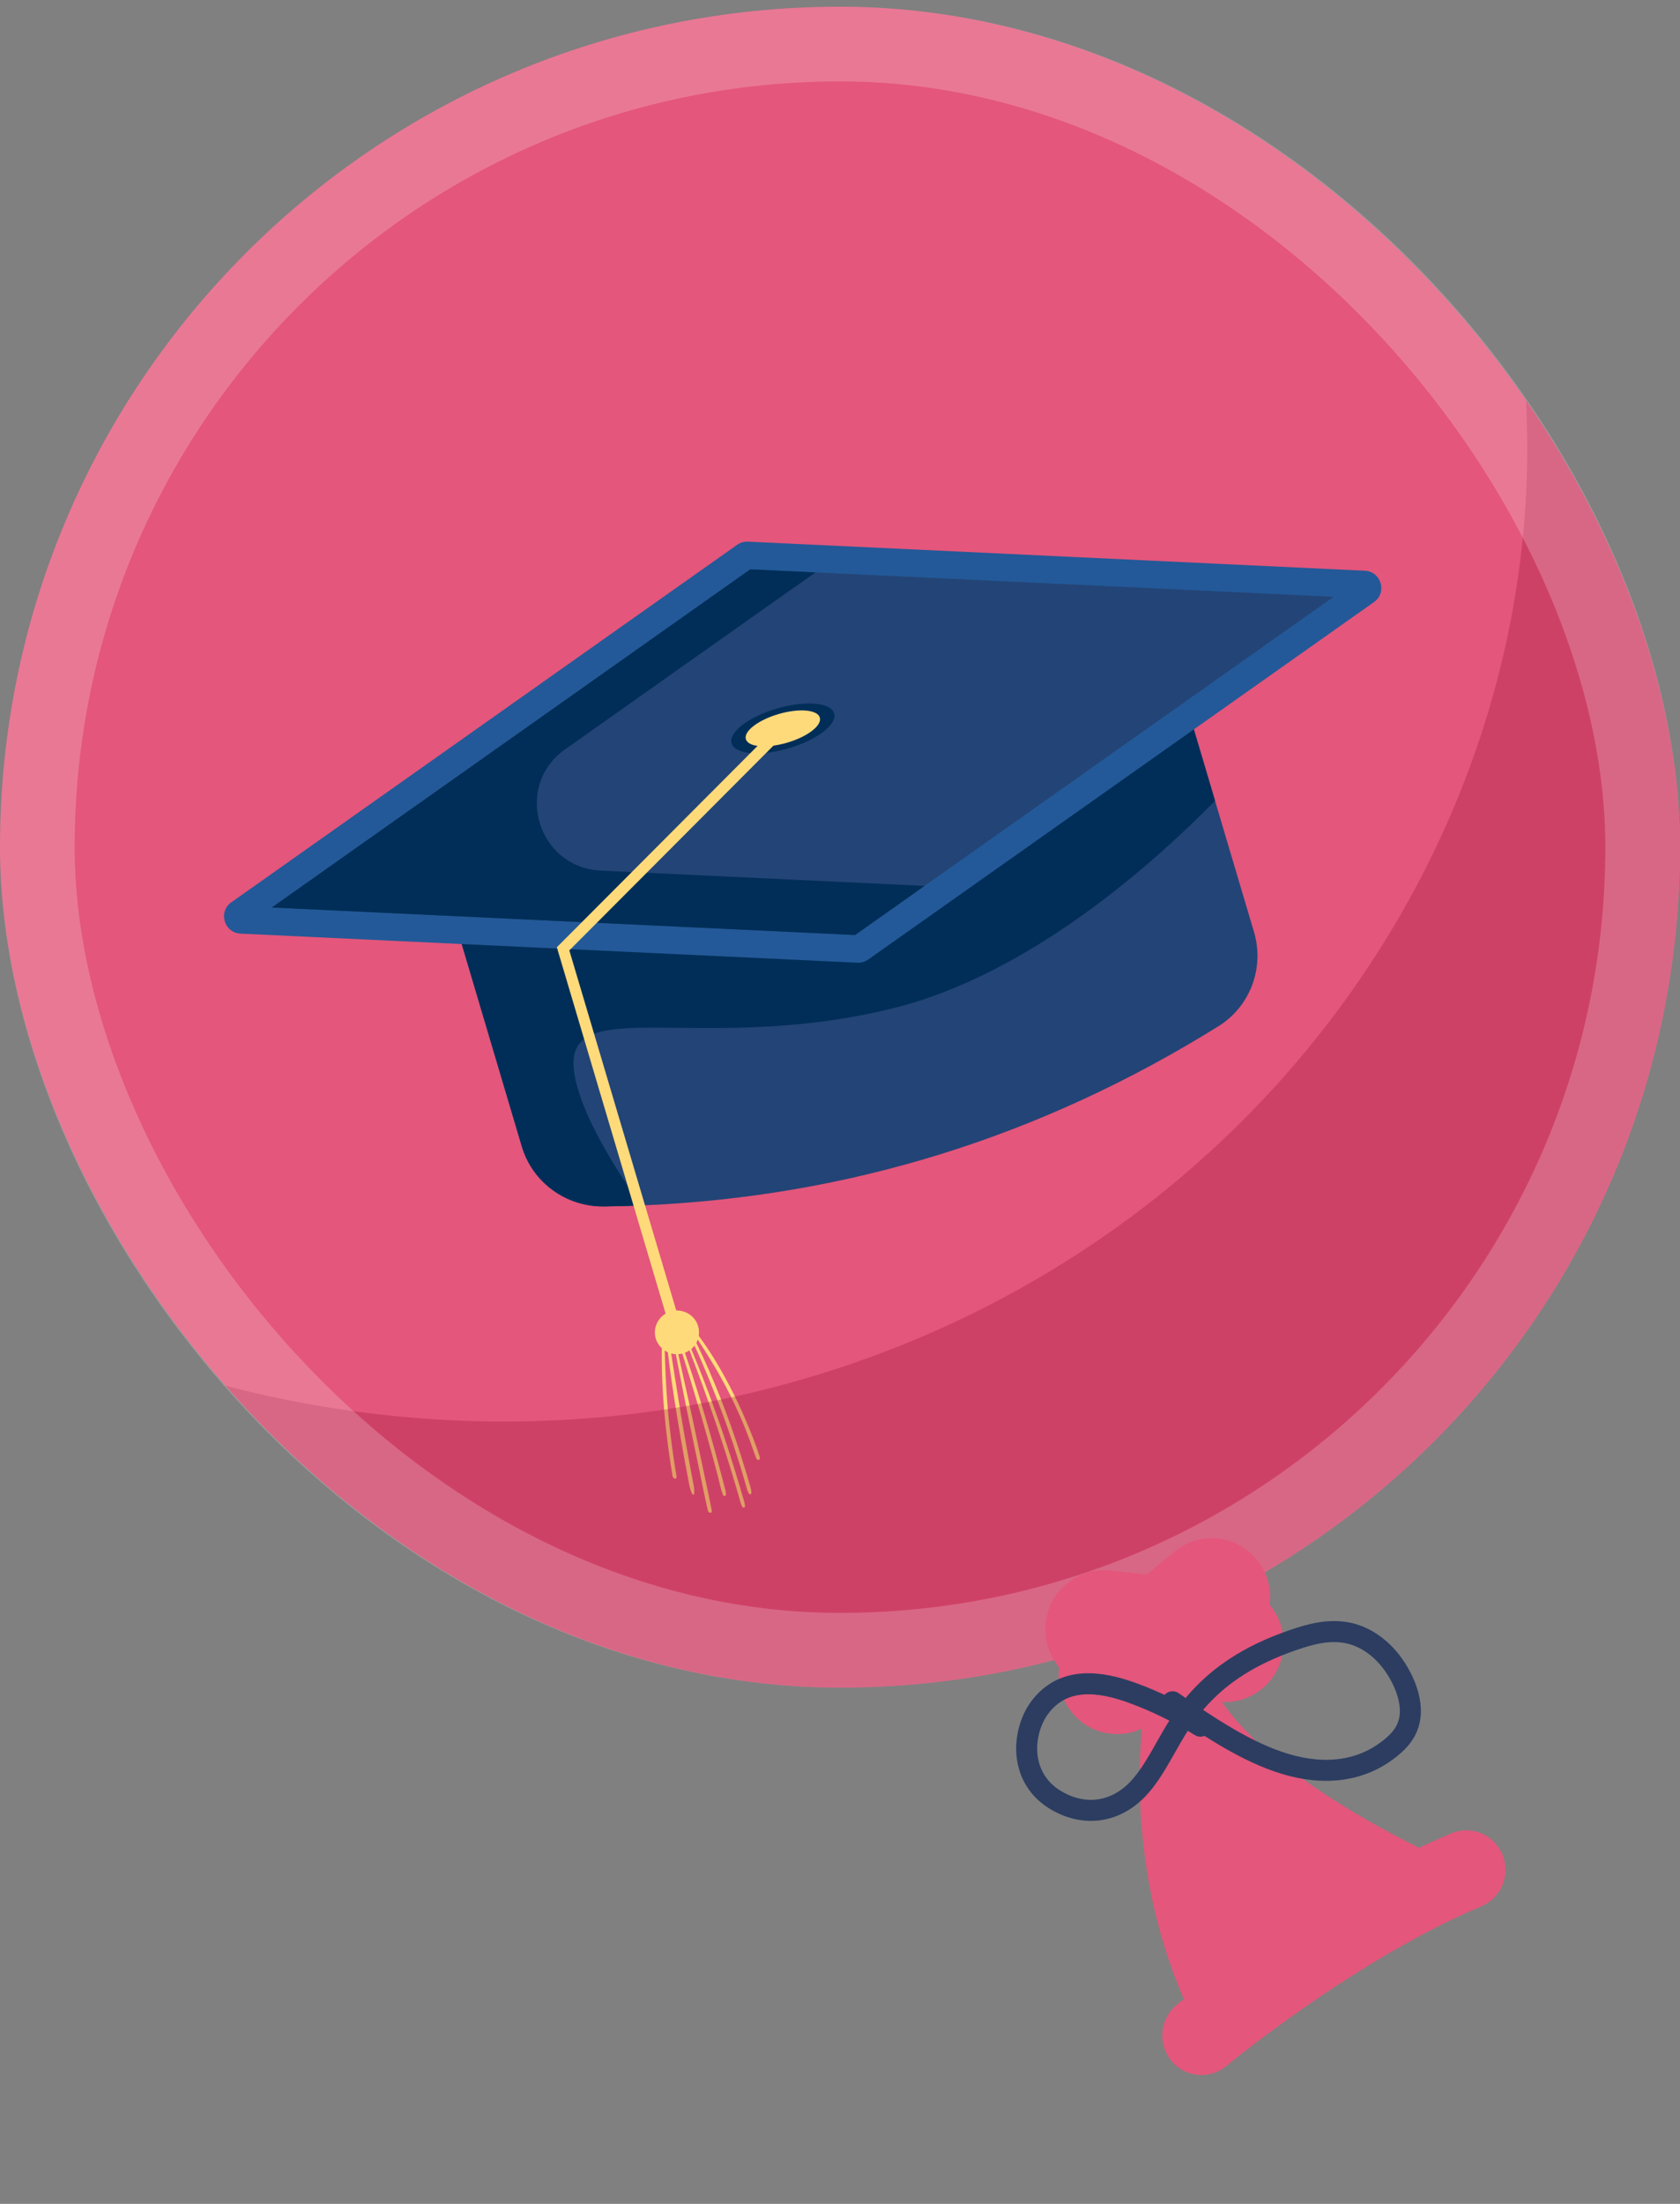
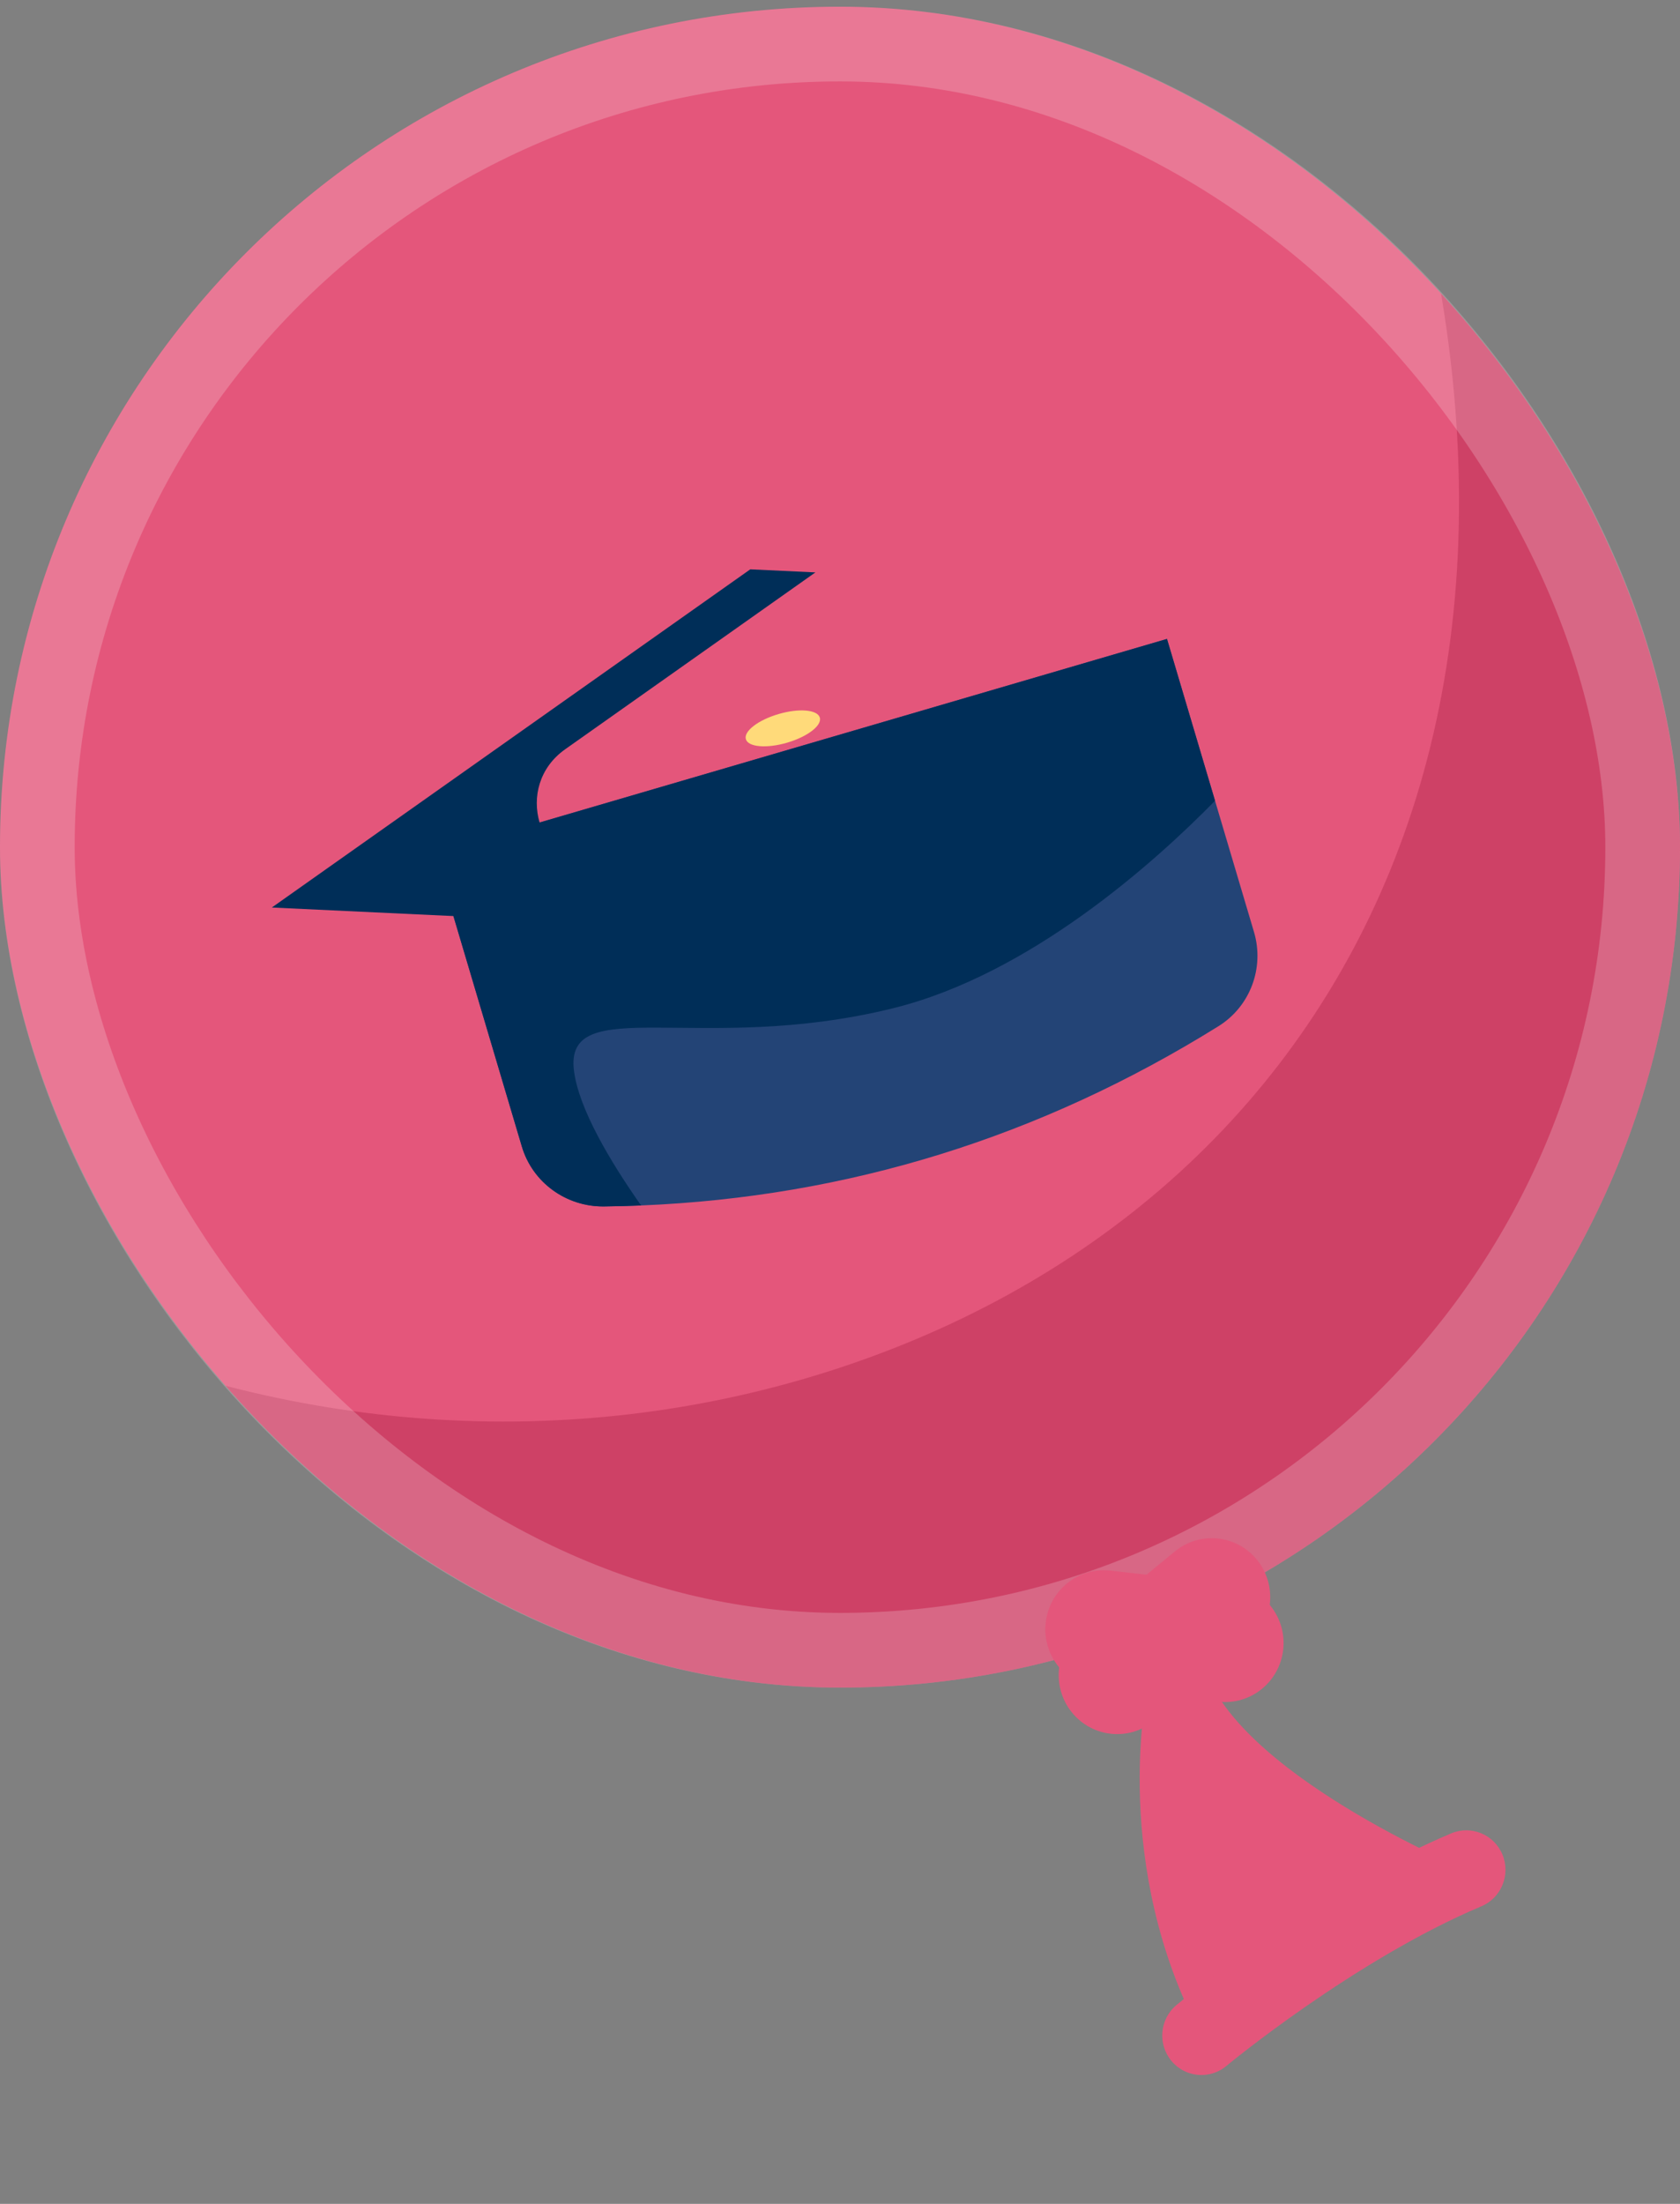
<svg xmlns="http://www.w3.org/2000/svg" width="90" height="118" viewBox="0 0 90 118" fill="none">
  <rect x="0" y="0" width="90" height="118" fill="#808080" stroke="none" />
  <g clip-path="url(#clip0_906_2998)">
    <rect y="0.359" width="90" height="90" rx="45" fill="#E4567B" />
    <g clip-path="url(#clip1_906_2998)">
      <path d="M23.29 45.682L27.955 61.385C28.528 63.316 30.331 64.62 32.359 64.596C33.024 64.588 33.685 64.571 34.344 64.544C45.4 64.088 55.718 60.893 65.275 54.946C66.978 53.886 67.747 51.818 67.179 49.904L62.517 34.21L23.29 45.682Z" fill="#234476" />
      <path d="M23.29 45.682L27.955 61.385C28.528 63.316 30.331 64.62 32.359 64.596C33.024 64.588 33.685 64.571 34.344 64.544C32.673 62.165 31.016 59.373 30.751 57.352C30.19 53.086 37.557 56.528 47.847 53.983C55.173 52.173 61.852 46.179 65.091 42.875L62.517 34.21L23.29 45.682Z" fill="#002E58" />
-       <path d="M73.11 30.558L40.072 29.001C39.863 28.991 39.657 29.051 39.487 29.172L12.393 48.311C11.672 48.821 12.005 49.948 12.89 49.989L45.928 51.546C46.137 51.556 46.343 51.496 46.513 51.376L73.607 32.236C74.328 31.726 73.995 30.599 73.11 30.558Z" fill="#235998" />
-       <path d="M40.193 30.484L71.439 31.956L45.807 50.063L14.562 48.591L40.193 30.484Z" fill="#234476" />
      <path d="M40.193 30.484L43.682 30.648L30.28 40.116C27.485 42.09 28.777 46.456 32.204 46.617L49.529 47.434L45.807 50.063L14.562 48.591L40.193 30.484Z" fill="#002E58" />
-       <path d="M44.685 38.196C44.51 37.608 43.139 37.492 41.622 37.936C40.104 38.379 39.016 39.215 39.19 39.803C39.365 40.39 40.736 40.507 42.254 40.063C43.771 39.62 44.859 38.783 44.685 38.196Z" fill="#002E58" />
      <path d="M43.918 38.42C43.792 37.996 42.803 37.912 41.709 38.232C40.616 38.552 39.831 39.155 39.957 39.579C40.082 40.002 41.071 40.086 42.165 39.766C43.259 39.446 44.044 38.844 43.918 38.42Z" fill="#FFDA7A" />
-       <path d="M35.658 70.336L29.831 50.719L41.726 38.792L42.149 39.207L30.5 50.887L36.228 70.169C36.754 70.153 37.245 70.483 37.401 71.007C37.452 71.18 37.458 71.354 37.431 71.521C38.039 72.337 38.58 73.246 39.068 74.177C39.387 74.785 39.683 75.41 39.955 76.049C40.225 76.686 40.492 77.341 40.7 78.006C40.756 78.185 40.566 78.236 40.505 78.063C40.27 77.405 40.042 76.752 39.77 76.111C39.506 75.493 39.22 74.887 38.913 74.297C38.444 73.398 37.921 72.554 37.38 71.727C37.359 71.787 37.335 71.846 37.305 71.901C38.24 73.822 39.026 75.86 39.684 77.912C39.79 78.242 39.892 78.574 39.992 78.906C40.04 79.066 40.087 79.227 40.133 79.388C40.181 79.555 40.25 79.736 40.254 79.907C40.256 80.013 40.163 80.049 40.106 79.95C40.041 79.836 40.013 79.71 39.976 79.583C39.931 79.422 39.884 79.261 39.837 79.101C39.752 78.814 39.666 78.528 39.576 78.243C39.391 77.65 39.194 77.06 38.988 76.474C38.578 75.314 38.129 74.171 37.649 73.046C37.506 72.71 37.354 72.379 37.206 72.046C37.154 72.114 37.097 72.177 37.031 72.233C37.892 74.283 38.644 76.388 39.307 78.524C39.415 78.872 39.52 79.221 39.624 79.57C39.675 79.745 39.727 79.919 39.777 80.094C39.826 80.264 39.896 80.445 39.907 80.619C39.914 80.742 39.805 80.749 39.758 80.662L39.756 80.663C39.689 80.537 39.658 80.393 39.619 80.254C39.572 80.091 39.525 79.928 39.477 79.765C39.388 79.462 39.298 79.159 39.206 78.858C39.014 78.231 38.816 77.606 38.61 76.984C38.207 75.764 37.781 74.55 37.33 73.349C37.199 73 37.067 72.65 36.936 72.3C36.861 72.352 36.78 72.394 36.692 72.428C36.83 72.831 36.962 73.235 37.094 73.638C37.325 74.344 37.541 75.055 37.752 75.767C37.96 76.468 38.159 77.171 38.351 77.875C38.447 78.228 38.542 78.581 38.635 78.934C38.681 79.11 38.727 79.287 38.773 79.463C38.818 79.637 38.878 79.818 38.892 79.994C38.9 80.1 38.786 80.151 38.736 80.039C38.6 79.732 38.541 79.351 38.455 79.024C38.362 78.671 38.268 78.318 38.172 77.966C37.976 77.249 37.773 76.535 37.566 75.822C37.362 75.12 37.149 74.421 36.938 73.722C36.812 73.305 36.68 72.89 36.551 72.475C36.479 72.492 36.407 72.505 36.336 72.509C36.626 73.804 36.918 75.098 37.191 76.395C37.346 77.135 37.502 77.875 37.657 78.615C37.816 79.368 37.987 80.121 38.127 80.875C38.157 81.037 37.971 81.039 37.928 80.893C37.927 80.894 37.927 80.894 37.926 80.894C37.753 80.157 37.611 79.414 37.456 78.674C37.299 77.922 37.142 77.169 36.984 76.417C36.712 75.115 36.46 73.811 36.205 72.507C36.119 72.503 36.035 72.491 35.954 72.468C36.13 73.568 36.299 74.668 36.482 75.768C36.6 76.477 36.725 77.187 36.855 77.896C36.919 78.25 36.985 78.605 37.052 78.959C37.083 79.124 37.115 79.289 37.147 79.454C37.184 79.645 37.201 79.785 37.191 79.967C37.187 80.037 37.108 80.046 37.076 79.979C37 79.814 36.962 79.685 36.927 79.505C36.895 79.34 36.863 79.174 36.832 79.009C36.764 78.655 36.698 78.3 36.634 77.946C36.504 77.226 36.381 76.505 36.264 75.784C36.08 74.656 35.909 73.529 35.777 72.403C35.719 72.377 35.663 72.345 35.609 72.31C35.635 73.212 35.673 74.117 35.743 75.025C35.847 76.36 36.014 77.702 36.242 79.041C36.274 79.227 36.058 79.208 36.027 79.022C35.649 76.745 35.42 74.422 35.455 72.188C35.308 72.05 35.192 71.877 35.131 71.671C34.975 71.147 35.207 70.605 35.658 70.336Z" fill="#FFDA7A" />
    </g>
    <g style="mix-blend-mode:multiply" opacity="0.3">
-       <path d="M69.621 -8C73.457 -3.601 76.567 1.441 78.693 7.034C88.802 33.632 73.53 63.725 45.12 73.189C30.942 77.912 15.835 76.716 3 71.027C18.639 90.775 42.848 102.879 63.175 96.107C89.971 87.181 99.872 48.841 88.111 17.894C83.878 6.757 77.409 -1.89 69.621 -8Z" fill="#9B1135" />
+       <path d="M69.621 -8C88.802 33.632 73.53 63.725 45.12 73.189C30.942 77.912 15.835 76.716 3 71.027C18.639 90.775 42.848 102.879 63.175 96.107C89.971 87.181 99.872 48.841 88.111 17.894C83.878 6.757 77.409 -1.89 69.621 -8Z" fill="#9B1135" />
    </g>
  </g>
  <rect x="2" y="2.359" width="86" height="86" rx="43" stroke="white" stroke-opacity="0.2" stroke-width="4" />
  <path d="M61.425 90.675C61.425 90.675 59.514 99.91 64.361 108.987C64.361 108.987 71.387 103.142 78.554 100.116C78.554 100.116 65.918 94.85 64.427 88.96L61.425 90.675Z" fill="#E4567B" />
  <path d="M64.941 111.02C64.162 111.246 63.291 111.003 62.743 110.332C62.006 109.431 62.133 108.097 63.027 107.354C63.324 107.107 70.376 101.275 77.743 98.163C78.811 97.716 80.041 98.22 80.488 99.298C80.935 100.376 80.431 101.616 79.363 102.066C72.56 104.94 65.763 110.562 65.695 110.619C65.466 110.81 65.208 110.943 64.941 111.02Z" fill="#E4567B" />
  <path d="M67.343 83.522C66.249 82.169 64.276 81.967 62.936 83.07L57.868 87.24C56.528 88.344 56.328 90.334 57.421 91.686C58.514 93.038 60.487 93.24 61.827 92.138L66.895 87.967C68.236 86.864 68.436 84.874 67.343 83.522Z" fill="#E4567B" />
  <path d="M68.743 88.326C68.937 86.593 67.7 85.028 65.982 84.833L59.483 84.095C57.764 83.9 56.214 85.147 56.02 86.881C55.826 88.615 57.063 90.179 58.782 90.374L65.28 91.113C66.999 91.308 68.549 90.061 68.743 88.326Z" fill="#E4567B" />
-   <path d="M64.31 92.424C63.112 91.686 61.894 91.092 60.67 90.645C58.915 90.006 56.967 89.745 55.705 91.419C55.173 92.125 54.801 93.346 55.115 94.511C55.371 95.456 55.988 96.048 56.575 96.394C58.123 97.305 59.809 97.047 61.027 95.713C61.884 94.775 62.494 93.373 63.245 92.228C64.845 89.788 67.044 88.583 69.269 87.814C70.24 87.478 71.244 87.215 72.277 87.447C73.31 87.68 74.388 88.47 75.092 89.871C75.369 90.422 75.589 91.106 75.552 91.754C75.507 92.54 75.105 93.053 74.701 93.414C73.023 94.915 70.901 95.064 68.85 94.445C66.8 93.827 64.794 92.489 62.815 91.117" stroke="#2C3D61" stroke-width="1.126" stroke-miterlimit="10" stroke-linecap="round" />
  <defs>
    <clipPath id="clip0_906_2998">
      <rect y="0.359" width="90" height="90" rx="45" fill="white" />
    </clipPath>
    <clipPath id="clip1_906_2998">
      <rect width="62" height="52" fill="white" transform="translate(12 29)" />
    </clipPath>
  </defs>
</svg>